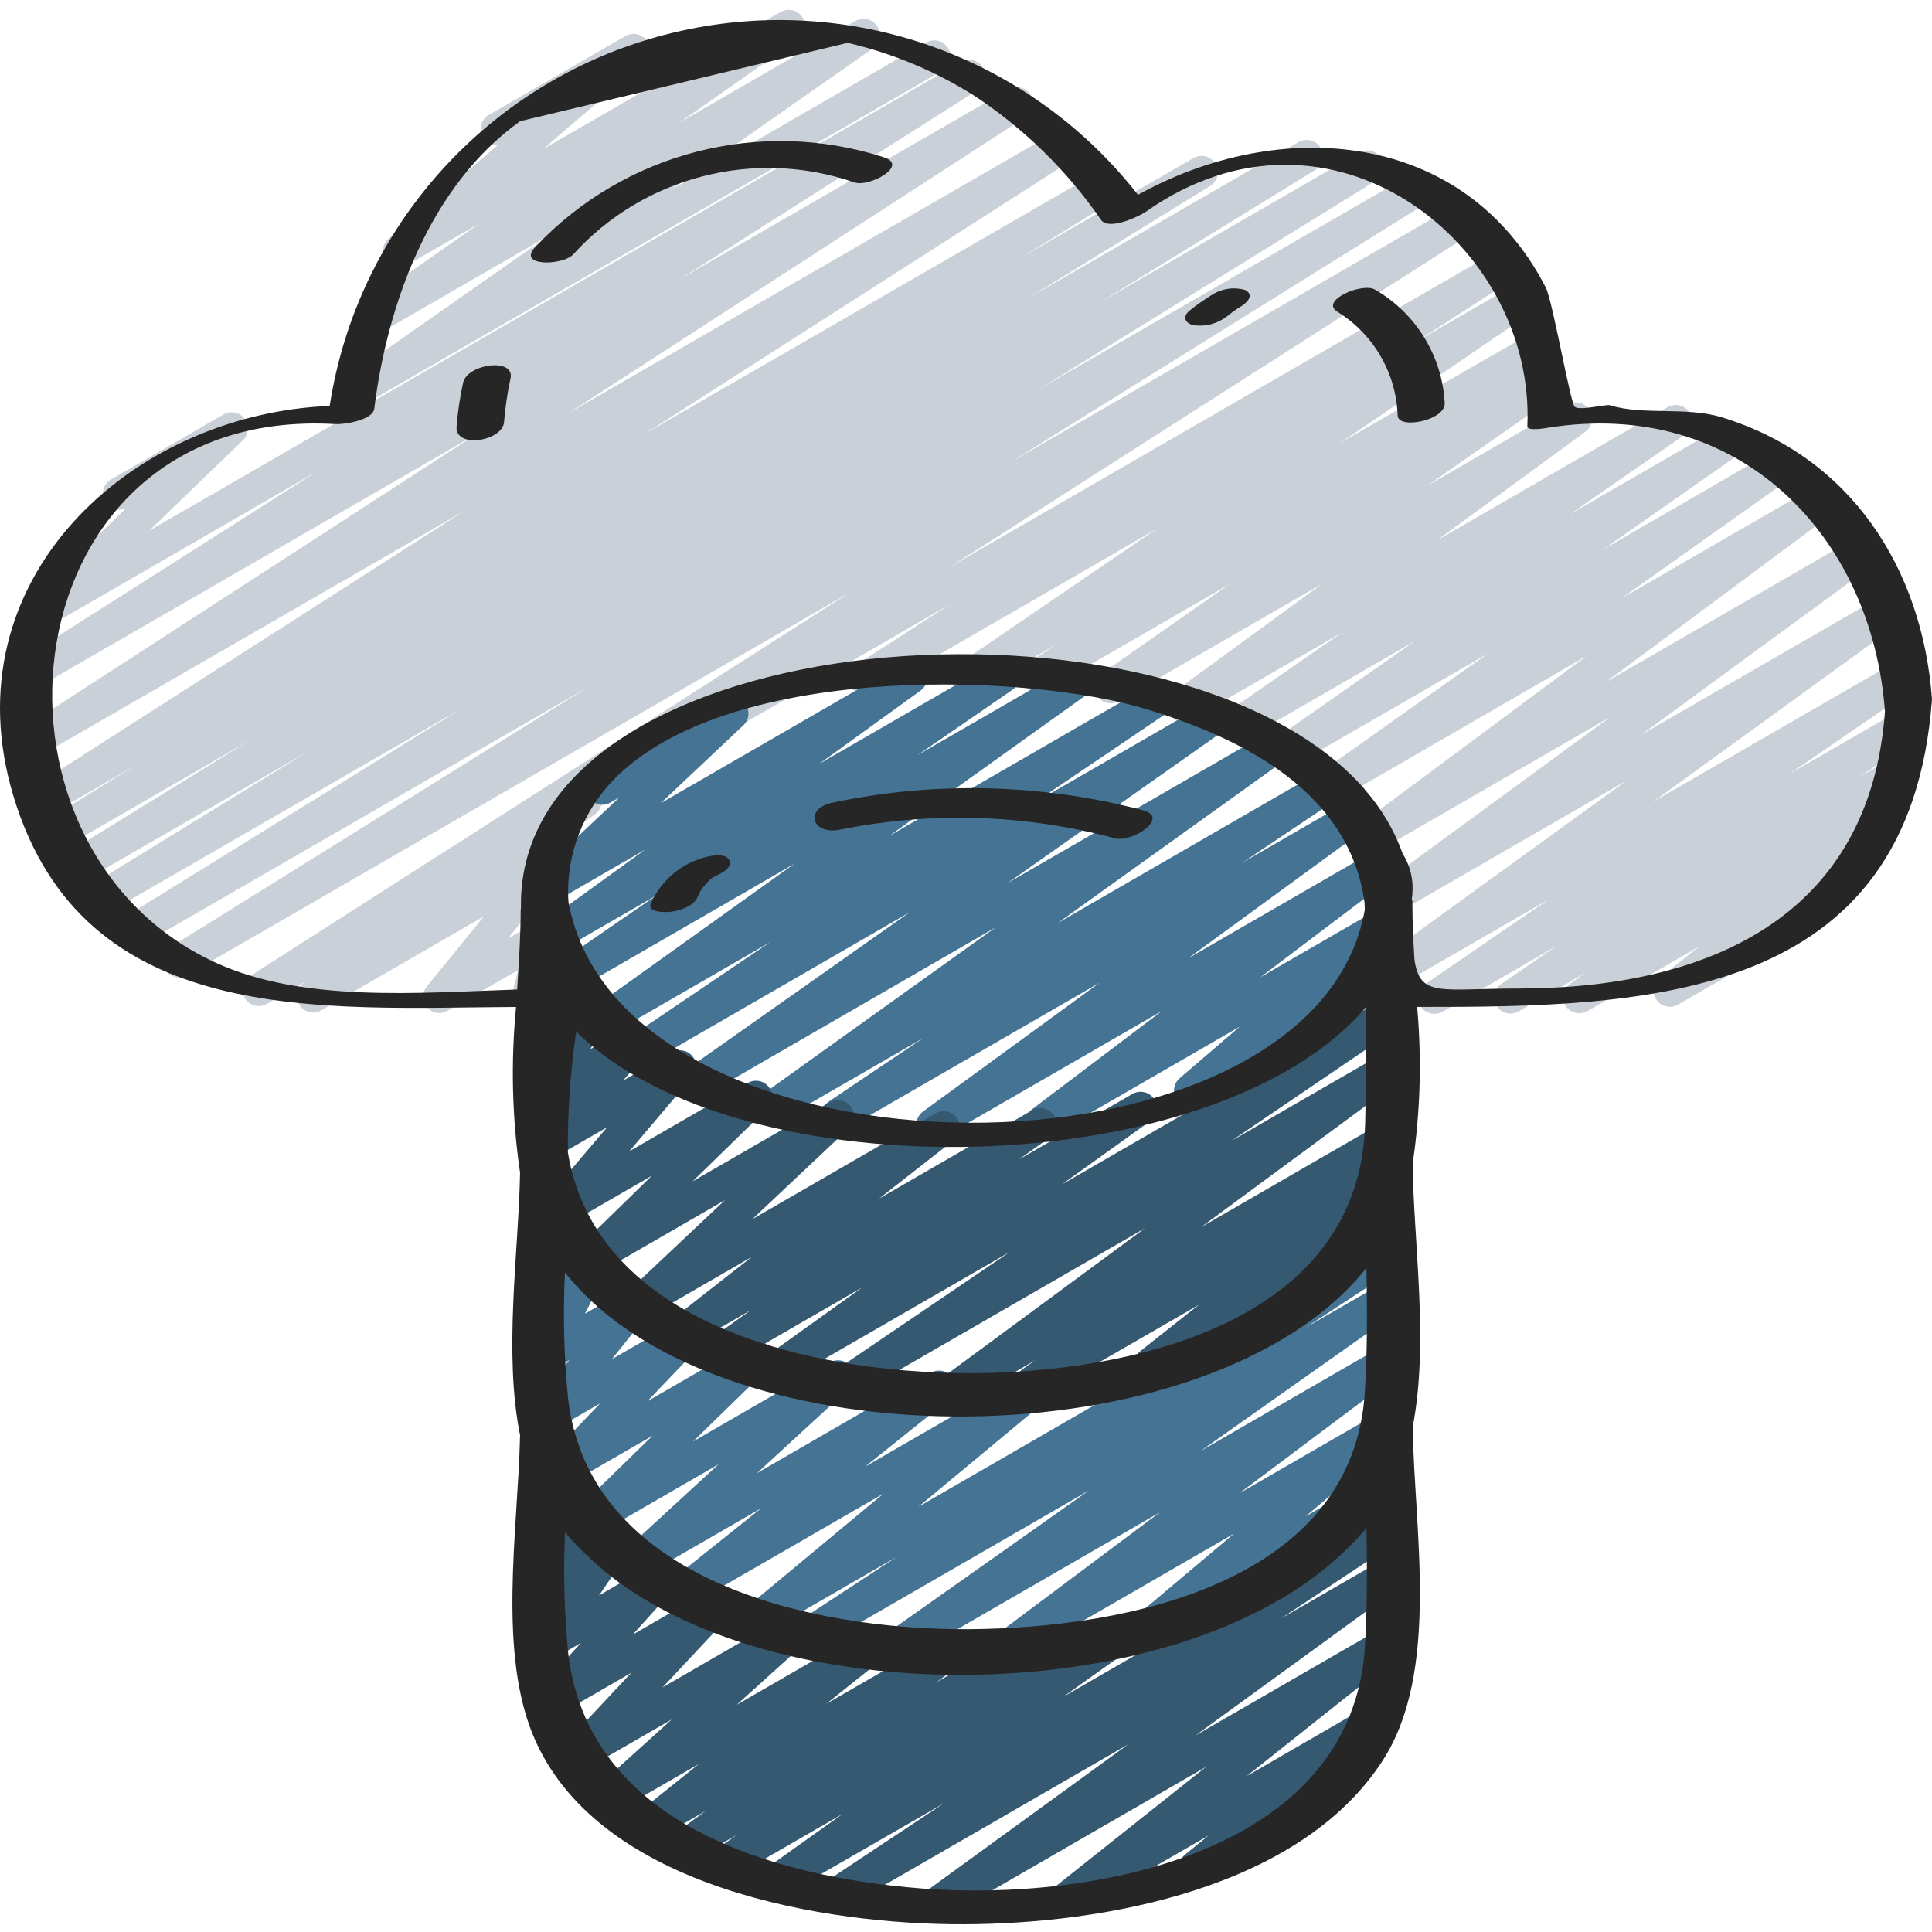
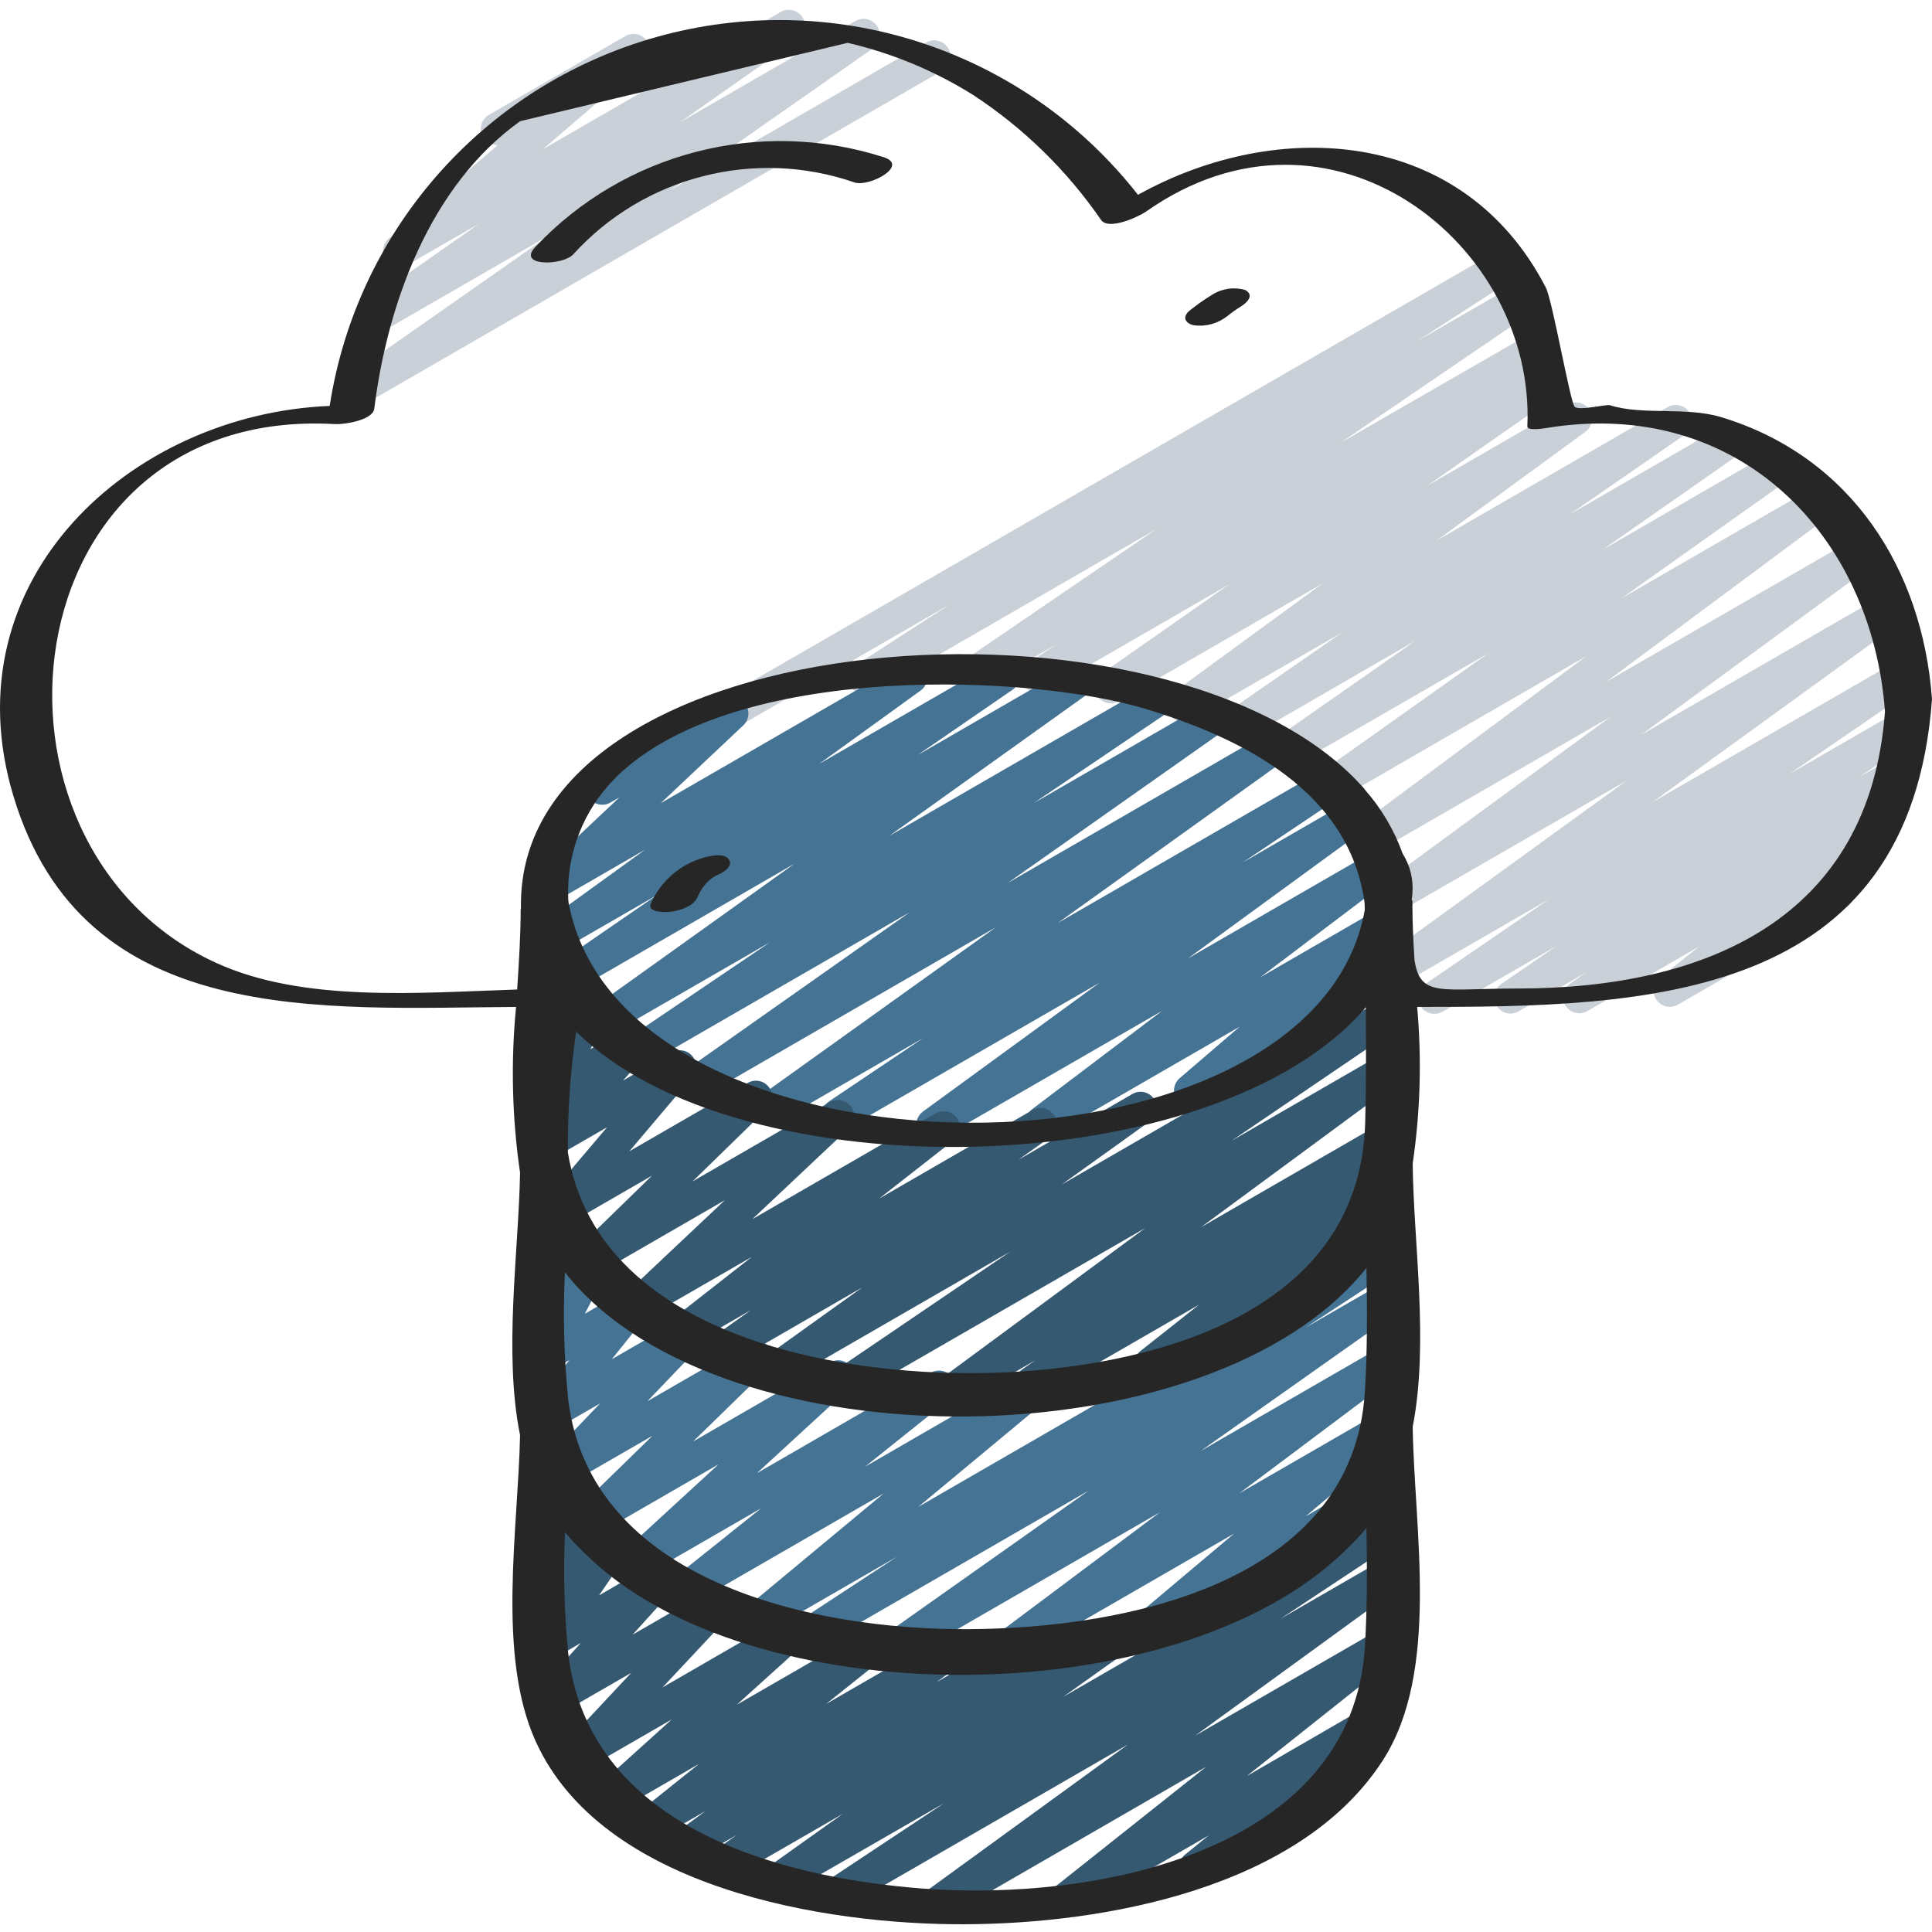
<svg xmlns="http://www.w3.org/2000/svg" height="507pt" viewBox="0 -2 507.571 507" width="507pt">
  <path d="m376.809 264.062c-1.871 0-3.52-1.219-4.074-3.004-.555-1.781.117-3.719 1.656-4.777l32.582-22.332-39.766 22.945c-1.965 1.129-4.473.523-5.703-1.379-1.234-1.902-.766-4.438 1.07-5.773l64.75-46.934-60.168 34.742c-1.961 1.105-4.441.5-5.672-1.387-1.23-1.887-.781-4.402 1.02-5.75l60.586-44.371-60.789 35.113c-1.957 1.113-4.441.516-5.676-1.367-1.234-1.879-.797-4.395 1-5.75l59.176-43.973-65.277 37.727c-1.965 1.086-4.438.465-5.652-1.426-1.215-1.887-.758-4.395 1.043-5.734l44.008-31.238-51.023 29.449c-2.004 1.262-4.652.66-5.918-1.344-1.262-2.008-.66-4.656 1.344-5.918l36.492-25.508-44.727 25.848c-1.98 1.152-4.52.535-5.746-1.402-1.23-1.938-.707-4.5 1.184-5.801l30.199-20.922-39.793 22.98c-1.957 1.105-4.441.5-5.672-1.387-1.227-1.887-.781-4.402 1.023-5.75l39.133-28.602-53.477 30.871c-1.98 1.137-4.504.516-5.727-1.41s-.715-4.473 1.152-5.781l33.695-23.551-48.398 27.938c-1.996 1.113-4.516.461-5.715-1.484-1.199-1.941-.656-4.488 1.234-5.77l7.441-4.891-19.27 11.094c-1.992 1.215-4.59.605-5.832-1.367-1.246-1.973-.672-4.582 1.285-5.852l50.02-34.133-74.555 43.043c-1.996 1.082-4.488.41-5.676-1.527-1.184-1.938-.645-4.461 1.23-5.746l24.824-16.043-55.457 32.043c-1.324.844-3 .891-4.371.125-1.367-.762-2.207-2.215-2.188-3.781.023-1.566.902-2.996 2.289-3.723l202.719-117.035c1.996-1.082 4.492-.414 5.676 1.523 1.184 1.938.645 4.465-1.23 5.746l-24.789 16.027 25.438-14.688c1.988-1.152 4.531-.527 5.754 1.418 1.223 1.945.688 4.512-1.215 5.801l-50.055 34.133 50.535-29.105c2-1.199 4.598-.566 5.82 1.418 1.227 1.988.629 4.59-1.34 5.844l-7.367 4.828 4.191-2.414c1.977-1.137 4.5-.512 5.723 1.41 1.227 1.926.719 4.473-1.148 5.785l-33.672 23.543 36.93-21.336c1.961-1.105 4.445-.496 5.672 1.387 1.23 1.887.781 4.402-1.02 5.75l-39.117 28.594 60.738-35.07c1.977-1.105 4.473-.473 5.688 1.438 1.211 1.91.719 4.438-1.121 5.754l-30.242 20.949 40.406-23.32c1.98-1.176 4.539-.566 5.777 1.375 1.238 1.945.707 4.52-1.195 5.82l-36.504 25.512 44.434-25.691c1.965-1.098 4.449-.473 5.664 1.422 1.219 1.895.75 4.414-1.066 5.746l-43.988 31.23 50.457-29.133c1.957-1.113 4.438-.516 5.676 1.367 1.234 1.879.797 4.395-1 5.75l-59.195 43.988 65.176-37.621c1.961-1.109 4.445-.5 5.672 1.383 1.23 1.887.781 4.402-1.02 5.75l-60.586 44.371 63.145-36.438c1.969-1.125 4.473-.52 5.707 1.383 1.23 1.902.762 4.438-1.074 5.77l-64.723 46.934 63.887-36.879c1.98-1.09 4.461-.453 5.668 1.457 1.203 1.91.715 4.426-1.117 5.742l-32.59 22.34 28.332-16.348c1.984-1.18 4.547-.562 5.781 1.391s.691 4.531-1.227 5.82l-14.473 9.906 8.449-4.871c1.977-1.156 4.516-.543 5.746 1.387 1.234 1.93.723 4.488-1.156 5.797l-7.594 5.316c1.574-.168 3.113.539 4.012 1.844 1.258 1.84.883 4.34-.855 5.734l-14.18 11.246c1.879.102 3.473 1.426 3.914 3.258.441 1.832-.367 3.738-1.996 4.688l-44.047 25.445c-1.934 1.102-4.391.535-5.641-1.305-1.254-1.84-.883-4.332.852-5.727l10.496-8.336-29.5 17.066c-1.977 1.121-4.48.496-5.703-1.418-1.219-1.914-.727-4.449 1.121-5.77l4.266-2.977-17.75 10.238c-1.98 1.137-4.508.508-5.727-1.426-1.219-1.934-.699-4.48 1.18-5.781l14.445-9.934-29.863 17.227c-.664.375-1.418.559-2.176.539zm0 0" fill="#cad0d7" />
-   <path d="m115.43 263.859c-1.648 0-3.148-.949-3.855-2.438s-.496-3.25.547-4.527l15.016-18.434-42.793 24.707c-1.969 1.109-4.461.496-5.684-1.402-1.227-1.902-.758-4.426 1.066-5.758l.855-.605-10.582 6.109c-1.996 1.066-4.48.391-5.66-1.543-1.176-1.938-.637-4.453 1.23-5.738l157.746-100.898-174.148 100.543c-1.305.785-2.934.812-4.27.07-1.332-.738-2.168-2.137-2.195-3.66-.027-1.523.766-2.949 2.07-3.734l109.621-68.266-117.324 67.73c-2.023 1.211-4.645.555-5.855-1.469-1.211-2.023-.555-4.645 1.469-5.855l88.582-54.844-92.789 53.574c-2.012 1.09-4.527.398-5.699-1.566-1.172-1.965-.586-4.504 1.328-5.754l56.875-34.988-58.836 33.961c-1.309.785-2.938.809-4.27.066-1.332-.746-2.164-2.141-2.188-3.668-.023-1.523.77-2.945 2.078-3.727l48-29.621-49.066 28.348c-2.023 1.207-4.641.547-5.848-1.48-1.207-2.023-.543-4.641 1.48-5.848l23.336-14.387-22.184 12.801c-2.004 1.117-4.535.453-5.73-1.512-1.191-1.961-.617-4.516 1.301-5.777l112.734-72.211-111.789 64.539c-2.004 1.141-4.551.484-5.75-1.484-1.203-1.965-.625-4.531 1.305-5.793l120.031-77.801-115.773 66.836c-1.98.973-4.375.277-5.527-1.605-1.148-1.883-.672-4.336 1.102-5.648l78.105-49.656-69.977 40.414c-1.863 1.105-4.266.637-5.574-1.094-1.312-1.73-1.113-4.168.457-5.664l24.746-23.895c-2.121 1.027-4.672.141-5.699-1.98-1.027-2.121-.145-4.672 1.977-5.699l29.27-16.906c1.867-1.105 4.27-.637 5.578 1.094 1.312 1.73 1.113 4.168-.457 5.664l-24.629 23.766 213.41-123.203c2.004-1.082 4.504-.406 5.684 1.539 1.18 1.945.625 4.477-1.262 5.75l-78.105 49.645 86-49.645c2.008-1.23 4.637-.598 5.867 1.41 1.227 2.012.598 4.637-1.414 5.867l-119.977 77.738 128.434-74.145c1.996-1.07 4.48-.391 5.66 1.543 1.176 1.934.637 4.453-1.23 5.734l-112.711 72.211 118.137-68.199c2.016-1.137 4.57-.457 5.758 1.527s.574 4.555-1.379 5.793l-23.621 14.574 45.062-26.008c2.027-1.207 4.645-.543 5.852 1.48 1.207 2.023.543 4.645-1.48 5.852l-47.977 29.582 71.211-41.113c2.027-1.207 4.645-.543 5.852 1.48 1.207 2.023.543 4.645-1.48 5.852l-56.867 34.984 68.574-39.594c2.016-1.137 4.57-.457 5.758 1.527 1.188 1.988.574 4.555-1.379 5.793l-88.543 54.82 97.723-56.422c2.023-1.215 4.645-.559 5.859 1.461 1.215 2.023.559 4.645-1.465 5.859l-109.551 68.266 116.344-67.199c2-1.098 4.512-.43 5.699 1.52s.633 4.484-1.262 5.762l-229.078 146.5c.047.055.082.117.113.188 1.23 1.906.75 4.449-1.094 5.777l-10.238 7.344c.902.203 1.719.695 2.32 1.402 1.336 1.566 1.359 3.863.059 5.461l-15.02 18.43 7.297-4.207c1.488-.875 3.355-.754 4.719.301 1.367 1.039 1.98 2.793 1.555 4.453l-2.195 8.441c1.445.672 2.398 2.094 2.465 3.684.066 1.594-.758 3.09-2.141 3.883l-4.266 2.441c-1.488.855-3.34.734-4.707-.305-1.363-1.039-1.973-2.797-1.547-4.457l1.543-5.973-18.586 10.711c-.645.383-1.379.59-2.133.598zm0 0" fill="#cad0d7" />
  <path d="m93.578 104.539c-1.859 0-3.504-1.207-4.066-2.98-.559-1.773.094-3.707 1.617-4.773l53.332-37.344-45.062 26.008c-1.977 1.121-4.484.5-5.703-1.414-1.223-1.914-.73-4.449 1.117-5.77l31.113-21.828-18.941 10.906c-1.906 1.082-4.32.543-5.59-1.246-1.266-1.789-.973-4.246.68-5.684l28.672-24.566c-1.57.012-3.035-.797-3.863-2.133-1.18-2.043-.48-4.652 1.562-5.828l35.883-20.711c1.906-1.082 4.32-.543 5.586 1.246 1.266 1.785.973 4.242-.68 5.684l-26.66 22.844 62.492-36.082c1.977-1.152 4.512-.543 5.746 1.387 1.234 1.93.723 4.492-1.156 5.801l-31.113 21.844 46.227-26.684c1.973-1.121 4.48-.496 5.703 1.418 1.219 1.914.727 4.449-1.121 5.77l-53.281 37.305 67.078-38.738c1.324-.844 3-.891 4.367-.125 1.371.762 2.211 2.215 2.188 3.781-.02 1.566-.898 2.996-2.289 3.723l-151.703 87.605c-.648.379-1.383.582-2.133.586zm0 0" fill="#cad0d7" />
  <path d="m245 297.445c-1.836 0-3.465-1.176-4.047-2.918-.582-1.742.02-3.66 1.488-4.762l46.453-33.879-66.559 38.402c-1.988 1.133-4.516.496-5.73-1.445-1.211-1.941-.68-4.492 1.207-5.785l24.707-16.605-35.844 20.676c-1.965 1.113-4.457.5-5.684-1.402-1.223-1.898-.754-4.422 1.07-5.758l59.543-42.629-74.496 43.023c-1.977 1.156-4.512.543-5.746-1.387-1.234-1.93-.723-4.488 1.156-5.797l56.543-39.836-67.414 38.922c-1.988 1.133-4.516.496-5.73-1.445-1.215-1.938-.68-4.492 1.207-5.781l35.199-23.801-40.43 23.34c-1.961 1.074-4.422.453-5.637-1.43-1.215-1.879-.77-4.379 1.02-5.723l51.48-36.82-56.676 32.723c-1.984 1.137-4.508.504-5.727-1.426-1.219-1.934-.699-4.48 1.176-5.785l25.117-17.277-25.156 14.504c-1.969 1.129-4.473.523-5.707-1.379-1.23-1.902-.762-4.438 1.07-5.77l26.66-19.285-23.383 13.508c-1.883 1.145-4.332.668-5.645-1.105-1.312-1.77-1.059-4.25.586-5.723l21.641-20.375-2.211 1.262c-1.324.84-3 .887-4.367.125-1.371-.766-2.211-2.215-2.188-3.785.02-1.566.898-2.996 2.289-3.723l33.902-19.574c1.883-1.145 4.332-.668 5.645 1.105 1.312 1.77 1.059 4.25-.586 5.723l-21.621 20.383 63.656-36.75c1.969-1.129 4.473-.523 5.707 1.379 1.23 1.902.762 4.438-1.074 5.77l-26.664 19.277 46.316-26.734c1.984-1.133 4.508-.504 5.727 1.43 1.219 1.93.699 4.48-1.176 5.781l-25.039 17.23 39.535-22.828c1.969-1.113 4.461-.496 5.688 1.402 1.223 1.898.754 4.422-1.07 5.758l-51.531 36.855 68.566-39.586c1.984-1.133 4.516-.496 5.727 1.441 1.215 1.941.684 4.492-1.207 5.785l-35.156 23.766 45.117-26.043c1.98-1.207 4.559-.609 5.809 1.344 1.25 1.953.715 4.547-1.211 5.84l-56.531 39.832 67.965-39.25c1.969-1.113 4.461-.5 5.688 1.402 1.223 1.898.754 4.422-1.07 5.754l-59.469 42.633 68.746-39.688c1.996-1.25 4.629-.641 5.879 1.355 1.25 2 .641 4.633-1.355 5.883l-24.688 16.543 27.441-15.844c1.965-1.148 4.484-.551 5.727 1.355 1.242 1.906.77 4.453-1.074 5.785l-46.43 33.887 48.418-27.945c1.949-1.109 4.422-.523 5.664 1.348 1.242 1.867.824 4.375-.953 5.742l-34.133 25.812 29.984-17.305c1.906-1.082 4.32-.543 5.586 1.246 1.266 1.789.973 4.242-.68 5.684l-15.777 13.531.117-.059c2.039-1.16 4.633-.453 5.805 1.578s.488 4.625-1.535 5.812l-39.793 22.973c-1.906 1.098-4.336.566-5.609-1.23-1.273-1.793-.973-4.262.695-5.699l15.777-13.543-49.824 28.766c-1.949 1.086-4.402.492-5.637-1.367-1.23-1.859-.824-4.352.934-5.723l34.133-25.824-58.195 33.578c-.641.375-1.363.57-2.102.574zm0 0" fill="#457393" />
  <path d="m356.277 397.695c-1.461 0-2.82-.746-3.602-1.977-.785-1.23-.883-2.777-.266-4.102l7.543-16.082c.012-1.352.754-2.59 1.938-3.234l.605-.344c1.613-.914 3.637-.684 5 .574 1.363 1.262 1.758 3.258.973 4.938l-3.25 6.93c1.793.266 3.223 1.637 3.566 3.418.34 1.781-.48 3.582-2.047 4.492l-8.328 4.812c-.648.375-1.387.574-2.133.574zm0 0" fill="#365972" />
  <path d="m245.785 502.27c-1.828-.02-3.438-1.203-4.004-2.941-.566-1.734.035-3.641 1.496-4.738l53.07-38.57-74.32 42.906c-2 1.242-4.633.625-5.875-1.379-1.242-2.004-.625-4.633 1.379-5.875l30.508-20.234-41.898 24.133c-1.973 1.125-4.477.512-5.703-1.398-1.227-1.906-.746-4.441 1.094-5.77l19.891-14.164-28.746 16.59c-1.969 1.094-4.453.473-5.668-1.426-1.219-1.895-.75-4.41 1.066-5.742l5.43-3.84-11.199 6.457c-1.961 1.137-4.465.543-5.707-1.355-1.242-1.898-.781-4.438 1.051-5.777l7.68-5.621-12.801 7.363c-1.934 1.117-4.398.555-5.656-1.285-1.262-1.844-.891-4.344.852-5.738l15.922-12.742-20.98 12.109c-1.879 1.008-4.211.477-5.465-1.242-1.254-1.723-1.051-4.102.48-5.582l18.773-16.949-23.203 13.391c-1.828 1.047-4.148.602-5.461-1.051-1.312-1.648-1.223-4.012.215-5.555l17.84-19.055-19.055 11c-1.816 1.047-4.125.617-5.445-1.016s-1.258-3.98.148-5.539l11.094-12.27-7.305 4.215c-1.723.988-3.902.656-5.254-.797-1.352-1.457-1.52-3.652-.406-5.297l7.547-11.043-1.887 1.086c-1.629.945-3.68.715-5.055-.57-1.379-1.281-1.75-3.316-.918-5.004l3.641-7.434c-.809-.035-1.594-.297-2.262-.758-1.352-.969-2.016-2.633-1.703-4.266l1.703-9.531c-1.133-.852-1.773-2.207-1.703-3.621l.406-9.574c-.68-1.797.043-3.824 1.707-4.785l.469-.281c1.348-.797 3.023-.793 4.367.012 1.344.805 2.137 2.281 2.07 3.844l-.23 5.539c.219.105.43.227.629.367 1.371.953 2.059 2.621 1.758 4.266l-1.098 6.254 1.355-.773c1.625-.941 3.672-.711 5.047.566 1.375 1.281 1.75 3.309.926 4.996l-3.113 6.363 5.973-3.41c1.723-.996 3.91-.668 5.262.793 1.355 1.461 1.52 3.664.395 5.309l-7.527 11.031 14.629-8.531c1.82-1.062 4.141-.633 5.465 1.004 1.324 1.641 1.254 4-.168 5.559l-11.094 12.27 20.438-11.785c1.832-1.059 4.16-.621 5.48 1.035 1.316 1.656 1.223 4.023-.223 5.57l-17.844 19.039 33.281-19.219c1.875-1.02 4.219-.492 5.48 1.23 1.262 1.727 1.051 4.117-.488 5.598l-18.773 16.953 34.688-20.02c1.93-1.117 4.398-.555 5.656 1.285 1.262 1.844.891 4.344-.852 5.738l-16 12.777 31.98-18.461c1.965-1.133 4.469-.535 5.707 1.363 1.242 1.898.781 4.43-1.047 5.773l-7.68 5.629 23.758-13.703c1.977-1.176 4.531-.574 5.773 1.359 1.242 1.938.727 4.512-1.164 5.816l-5.422 3.824 25.66-14.805c1.965-1.086 4.438-.465 5.652 1.426 1.215 1.887.758 4.395-1.043 5.734l-19.891 14.172 83.141-47.965c1.988-1.098 4.492-.445 5.688 1.488 1.199 1.934.668 4.465-1.199 5.758l-30.523 20.207 26.035-15.027c1.961-1.117 4.453-.512 5.688 1.383 1.23 1.895.77 4.418-1.047 5.758l-53.078 38.578 48.438-27.953c1.93-1.117 4.398-.555 5.656 1.289 1.262 1.84.891 4.344-.852 5.742l-39.742 31.574 32.426-18.773c1.93-1.105 4.379-.547 5.641 1.281 1.258 1.828.902 4.316-.816 5.723l-14.508 11.727c1.496.625 2.504 2.043 2.609 3.664.102 1.617-.719 3.152-2.121 3.965l-34.613 20.043c-1.926 1.105-4.379.547-5.637-1.281-1.258-1.832-.906-4.32.816-5.723l6.203-5.027-35.637 20.566c-1.93 1.102-4.387.531-5.641-1.305-1.25-1.84-.879-4.332.855-5.727l39.758-31.574-68.926 39.816c-.656.383-1.406.582-2.168.57zm0 0" fill="#365972" />
  <path d="m358.297 326.406c-1.441.004-2.789-.719-3.578-1.922-.793-1.207-.922-2.73-.348-4.051l5.582-13.012c-.051-1.414.699-2.734 1.938-3.414l.605-.344c1.594-.906 3.59-.695 4.957.527s1.801 3.184 1.078 4.867l-2.332 5.418c.883.355 1.621 1 2.09 1.828 1.18 2.039.484 4.645-1.551 5.828l-6.309 3.645c-.645.391-1.379.609-2.133.629zm0 0" fill="#457393" />
  <path d="m265.754 433.789c-1.836 0-3.469-1.176-4.047-2.918-.582-1.742.02-3.66 1.488-4.762l41.539-31.094-65.629 37.887c-1.973 1.109-4.465.484-5.684-1.422-1.219-1.902-.742-4.43 1.09-5.754l51.559-36.43-69.828 40.312c-1.996 1.137-4.535.484-5.742-1.473-1.203-1.957-.641-4.516 1.273-5.789l23.891-15.66-33.586 19.391c-1.918 1.102-4.359.555-5.625-1.258-1.266-1.816-.938-4.297.762-5.715l34.926-29.016-49.441 28.535c-1.93 1.098-4.379.531-5.629-1.301-1.254-1.836-.891-4.32.832-5.719l22.059-17.633-30.41 17.547c-1.883 1.062-4.258.551-5.539-1.188-1.277-1.742-1.055-4.164.52-5.641l24.254-22.281-31.883 18.414c-1.863 1.09-4.246.617-5.551-1.102-1.305-1.723-1.121-4.145.43-5.645l19.629-19.152-23.039 13.289c-1.84 1.047-4.168.594-5.473-1.07-1.309-1.664-1.199-4.035.258-5.57l14.508-15.156-12.316 7.102c-1.773 1.02-4.023.633-5.359-.922-1.332-1.551-1.375-3.832-.102-5.438l9.711-12.133-4.266 2.449c-1.637.938-3.699.691-5.066-.613-1.363-1.301-1.715-3.344-.855-5.027l5.562-10.855c-1.609.738-3.512.402-4.77-.844-1.262-1.246-1.621-3.141-.906-4.762l2.324-5.203c-.211-.078-.41-.176-.598-.293-1.328-.785-2.125-2.223-2.094-3.762l.438-17.547c-.723-1.816.008-3.891 1.707-4.863l.469-.281c1.336-.789 2.996-.789 4.332 0 1.34.785 2.145 2.238 2.102 3.789l-.273 11.512c1.605-.891 3.598-.66 4.953.578 1.355 1.238 1.766 3.207 1.02 4.883l-1.184 2.664.801-.461c1.637-.938 3.699-.691 5.062.613 1.367 1.301 1.719 3.344.859 5.027l-5.547 10.828 11.34-6.555c1.777-1.027 4.035-.645 5.375.91 1.336 1.555 1.379 3.844.098 5.449l-9.738 12.141 18.621-10.742c1.836-1.051 4.164-.594 5.473 1.07 1.305 1.664 1.195 4.031-.258 5.57l-14.508 15.152 26.531-15.309c1.859-1.074 4.227-.594 5.527 1.117 1.301 1.711 1.125 4.121-.41 5.625l-19.625 19.133 35.992-20.781c1.883-1.059 4.258-.551 5.535 1.191 1.281 1.738 1.059 4.16-.516 5.637l-24.262 22.289 45.695-26.395c1.934-1.117 4.398-.555 5.66 1.285 1.258 1.844.887 4.344-.855 5.738l-22.074 17.656 44.074-25.445c1.918-1.086 4.344-.531 5.602 1.273 1.258 1.809.934 4.273-.746 5.695l-34.918 29.016 121.172-69.973c1.992-1.086 4.48-.422 5.672 1.508 1.191 1.93.664 4.453-1.199 5.742l-23.895 15.625 19.387-11.176c1.973-1.109 4.465-.484 5.684 1.418 1.219 1.906.742 4.43-1.09 5.758l-51.578 36.438 46.984-27.121c1.957-1.125 4.453-.539 5.695 1.348 1.242 1.883.805 4.406-1 5.762l-41.508 31.121 36.438-21.035c1.914-1.074 4.328-.523 5.586 1.27 1.258 1.797.949 4.258-.711 5.688l-23.895 20.129 10.238-5.973c2.027-1.062 4.527-.336 5.672 1.645 1.145 1.98.527 4.508-1.402 5.734l-52.301 30.191c-1.918 1.117-4.371.582-5.645-1.234-1.273-1.816-.941-4.309.762-5.727l23.895-20.113-56.406 32.562c-.629.387-1.344.602-2.082.621zm0 0" fill="#457393" />
  <path d="m354.449 263.609c-1.469-.004-2.832-.758-3.609-2.004-.777-1.246-.863-2.801-.223-4.121l9.293-19.098c.012-1.344.75-2.574 1.93-3.219l.656-.375c1.629-.949 3.688-.719 5.062.566 1.379 1.289 1.75 3.324.91 5.016l-4.316 8.875c1.68-.164 3.305.656 4.172 2.105 1.18 2.039.484 4.648-1.551 5.828l-10.156 5.855c-.66.379-1.406.578-2.168.57zm0 0" fill="#365972" />
  <path d="m251.77 366.121c-1.84 0-3.469-1.176-4.051-2.918-.578-1.742.02-3.66 1.488-4.762l51.652-38.086-74.41 42.941c-1.992 1.18-4.559.555-5.789-1.406-1.23-1.961-.672-4.543 1.258-5.82l43.434-29.484-57.41 33.145c-1.969 1.109-4.461.496-5.688-1.402-1.223-1.898-.754-4.426 1.07-5.758l23.211-16.633-32.879 18.988c-1.973 1.156-4.508.555-5.746-1.371-1.238-1.922-.742-4.48 1.129-5.797l8.262-5.871-14.652 8.449c-1.938 1.094-4.391.516-5.637-1.328-1.242-1.844-.863-4.332.875-5.723l19.625-15.359-27.305 15.754c-1.883 1.125-4.316.641-5.621-1.125-1.305-1.766-1.059-4.23.57-5.703l25.281-23.832-33.672 19.445c-1.859 1.074-4.23.598-5.527-1.113-1.301-1.711-1.125-4.121.406-5.629l19.629-19.129-22.957 13.25c-1.793 1.043-4.078.637-5.41-.953-1.332-1.594-1.324-3.914.02-5.496l16.555-19.523-14.098 8.129c-1.805 1.027-4.09.605-5.406-1.004-1.316-1.605-1.285-3.926.074-5.496l6.508-7.391-1.176.676c-1.676.965-3.793.68-5.156-.691-1.363-1.375-1.633-3.496-.656-5.164l5.027-8.586c-1.445.484-3.043.156-4.184-.855-1.141-1.012-1.652-2.555-1.348-4.051l2.562-12.465c-.207-.082-.402-.18-.59-.293-1.332-.805-2.121-2.273-2.055-3.832l.5-11.5c-.781-1.816-.074-3.934 1.641-4.918l.57-.324c1.348-.77 3.008-.746 4.336.062 1.332.805 2.117 2.27 2.055 3.82l-.289 6.496c.707.09 1.379.352 1.953.766 1.371.977 2.039 2.668 1.707 4.32l-2.105 10.281 4.863-2.809c1.676-.973 3.801-.691 5.168.684 1.367 1.375 1.637 3.5.652 5.172l-4.941 8.441 9.762-5.633c1.809-1.039 4.102-.617 5.422.996 1.324 1.613 1.285 3.945-.09 5.516l-6.5 7.379 12.801-7.391c1.793-1.027 4.066-.625 5.395.961 1.328 1.59 1.328 3.898-.004 5.484l-16.555 19.539 31.148-17.988c1.859-1.07 4.23-.594 5.527 1.117 1.301 1.711 1.125 4.121-.41 5.625l-19.625 19.133 35.941-20.746c1.887-1.145 4.332-.668 5.645 1.105 1.316 1.773 1.062 4.254-.582 5.723l-25.301 23.84 48.16-27.801c1.938-1.094 4.391-.516 5.637 1.328 1.242 1.844.863 4.332-.875 5.723l-19.625 15.359 40.266-23.254c1.973-1.125 4.477-.512 5.703 1.398 1.23 1.91.746 4.441-1.094 5.77l-8.262 5.871 29.973-17.297c1.965-1.113 4.457-.496 5.684 1.402 1.223 1.898.754 4.422-1.07 5.758l-23.211 16.641 83.543-48.23c1.984-1.117 4.496-.48 5.707 1.449 1.207 1.926.691 4.465-1.176 5.77l-43.434 29.508 38.887-22.445c1.957-1.121 4.453-.523 5.688 1.367 1.238 1.887.789 4.414-1.02 5.762l-51.609 38.039 46.93-27.102c1.98-1.09 4.461-.449 5.668 1.461 1.207 1.906.715 4.426-1.117 5.742l-4.695 3.215c1.965-.578 4.062.32 5 2.141.938 1.816.453 4.047-1.16 5.309l-15.359 12.152 2.73-1.57c2.027-1.059 4.527-.332 5.672 1.648 1.145 1.977.527 4.508-1.402 5.734l-53.395 30.84c-1.938 1.133-4.418.57-5.68-1.285-1.262-1.855-.871-4.371.891-5.754l15.363-12.152-41.816 24.133c-1.977 1.086-4.461.449-5.664-1.461-1.207-1.906-.715-4.426 1.117-5.742l3.414-2.363-18.109 10.488c-.652.383-1.398.578-2.156.57zm0 0" fill="#365972" />
  <g fill="#262626">
    <path d="m507.57 181.391c-2.508-34.199-21.238-63.711-55.328-74.07-9.344-2.832-20.66-.418-29.297-3.148-.938-.297-8.062 1.512-9.242.418-1.176-1.09-5.828-27.938-7.609-31.375-21.785-42.062-70.527-44.691-107.129-24.32-29.375-37.562-78.262-54.082-124.398-42.027-46.137 12.051-80.699 50.363-87.953 97.492-52.25 2.102-100.207 45.688-83.082 102.52 18.441 61.211 81.195 55.641 132.047 55.375-1.41 14.508-1.055 29.137 1.051 43.562-.375 20.734-4.379 47.293 0 68.965-.523 24.867-6.145 57.688 4.078 80.352 17.441 38.656 75.945 48.246 112.641 48.117 36.531-.117 88.156-9.273 109.934-43.051 15.113-23.438 8.242-60.645 7.859-87.629 4.328-22.184.172-48.637 0-69.203 2.008-13.613 2.398-27.418 1.168-41.121 60.699.094 129.441-1.547 135.262-80.855zm-148.914 111.41c-1.305 46.535-48.512 62.297-90.062 65.203-41.898 2.93-111.121-7.047-119.398-57.48-.094-10.637.633-21.266 2.18-31.793 42.785 42.59 167.805 40.168 207.461-6.391.051 10.16.102 20.324-.18 30.461zm-209.492 40.109c40.957 50.168 169.172 49.031 209.832-2.09.188 10.879.25 21.758-.418 32.512-3.086 49.926-62.043 62.172-104.184 62.395-41.23.215-99.402-12.637-105.121-60.383-1.113-11.078-1.398-22.227-.852-33.348.254.281.484.598.742.895zm209.391-96.164c-13.32 75.152-194.996 74.641-209.188-1.945 0-.332-.078-.656-.086-.988-.492-11.82 3.984-23.305 12.348-31.668l.727-.742c.684-.691 1.477-1.324 2.211-1.988 32.188-27.484 106.238-24.578 136.445-15.445 25.738 7.789 53.453 21.82 57.473 50.809.012.664.094 1.305.07 1.969zm.051 193.34c-3.199 54.461-71.383 67.277-116.445 63.77-39.562-3.078-87.844-17.195-92.91-62.012-1.008-10.492-1.277-21.043-.812-31.574 1.555 1.871 3.219 3.648 4.984 5.316 42.863 43.086 155.441 42.754 199.773-.312 2.062-1.918 4-3.965 5.801-6.129.172 10.359.207 20.703-.391 30.941zm12.457-194.723v-.98c0-.109-.109-.188-.195-.266.043-.52.172-1.004.195-1.527v-.188c.301-3.66-.598-7.32-2.559-10.426-2.211-6.152-5.559-11.832-9.875-16.742-.195-.273-.34-.461-.461-.605l-.074-.086-.051-.07-.172-.152c-50.016-55.527-221.867-44.152-221.012 31.574v.504c0 .168-.07.195-.07.305 0 6.477-.441 13.586-.922 20.969-25.984.852-56.207 3.48-79.145-7.023-67.16-30.719-54.895-146.492 31.367-141.516 2.312.137 9.855-1.016 10.238-4.039 3.414-27.512 14.621-58.605 38.324-75.543l86.051-20.582c11.645 2.703 22.758 7.316 32.895 13.652 13.27 8.676 24.719 19.859 33.707 32.922 2.008 2.73 9.762-.855 11.75-2.219 48.418-34.133 102.402 8.531 100.207 56.402-.059 1.301 4.625.496 4.977.438 50.621-8.336 85.59 28.34 88.977 74.488-4 54.449-47.086 72.762-96.426 72.762-20.258 0-25.711 2.469-27.18-7.543-.316-5.051-.547-9.957-.547-14.508zm0 0" />
-     <path d="m300.289 210.582c-26.625-6.988-54.512-7.68-81.453-2.02-7.68 1.543-5.648 8.625 1.914 7.117 23.902-4.836 48.598-4.059 72.148 2.277 4.488 1.219 14.582-5.418 7.391-7.375zm0 0" />
    <path d="m183.277 223.555c-5.488 2.031-9.926 6.195-12.305 11.547-1.047 2.473 4.113 2.293 5.207 2.156 2.422-.305 6.043-1.422 7.098-3.914.816-1.98 2.145-3.703 3.852-4.992.332-.23.684-.438 1.047-.617 1.605-.656 4.746-2.422 3.211-4.359-1.535-1.938-6.41-.469-8.109.18zm0 0" />
-     <path d="m379.555 103.586c-.68-12.375-7.559-23.57-18.289-29.766-3.273-2.016-14.719 2.859-9.879 5.82 9.504 5.883 15.438 16.133 15.812 27.305.223 3.672 12.609 1.223 12.355-3.359zm0 0" />
    <path d="m318.438 75.16c-2.039 1.246-3.996 2.617-5.859 4.113-2.031 1.637-1.309 3.371 1.039 3.891 3.113.43 6.266-.414 8.746-2.34 1.141-.926 2.336-1.781 3.586-2.559 1.707-1.031 3.66-3.004 1.211-4.359-2.953-.863-6.133-.406-8.723 1.254zm0 0" />
    <path d="m232.117 39.004c-32.484-10.414-68.062-1.242-91.461 23.578-4.977 5.195 7.074 4.957 9.906 1.996 18.641-20.559 47.754-28.004 73.977-18.918 3.891 1.246 14.453-4.496 7.578-6.656zm0 0" />
-     <path d="m121.66 98.293c-.824 3.781-1.395 7.613-1.707 11.469-.477 5.898 12.059 3.902 12.469-1.16.309-3.855.879-7.688 1.707-11.469 1.184-5.562-11.387-3.863-12.469 1.16zm0 0" />
  </g>
</svg>